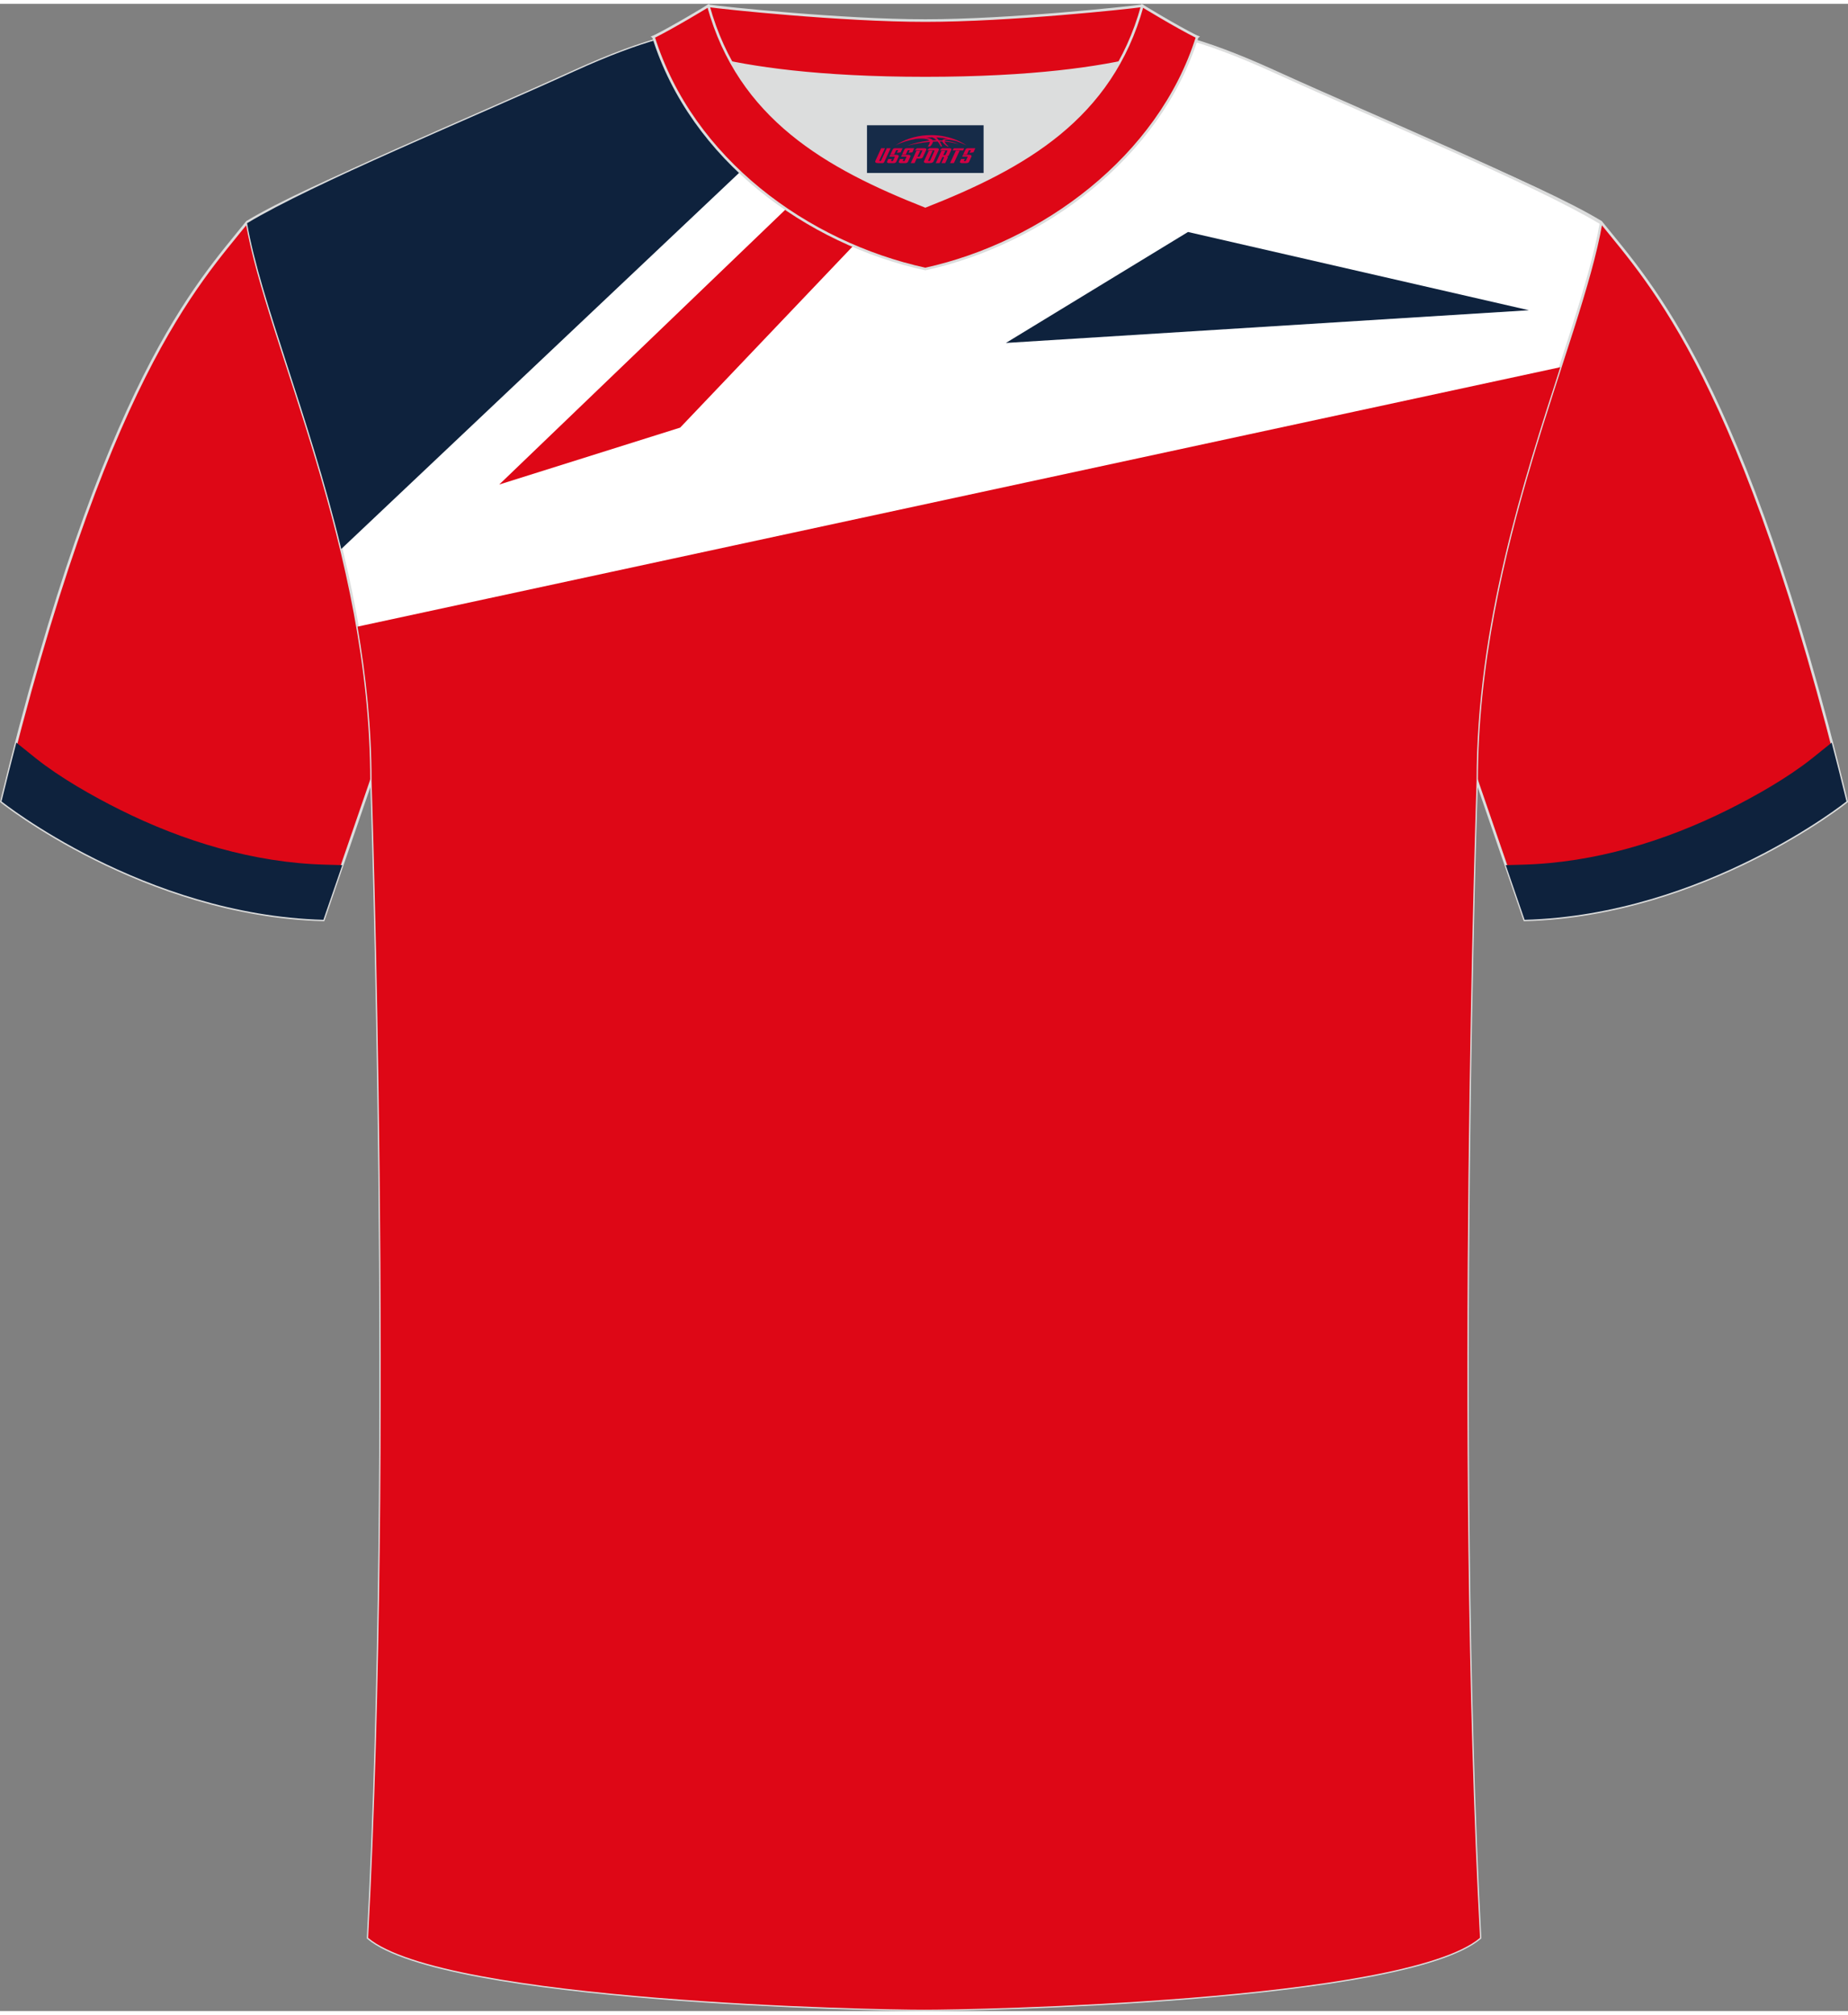
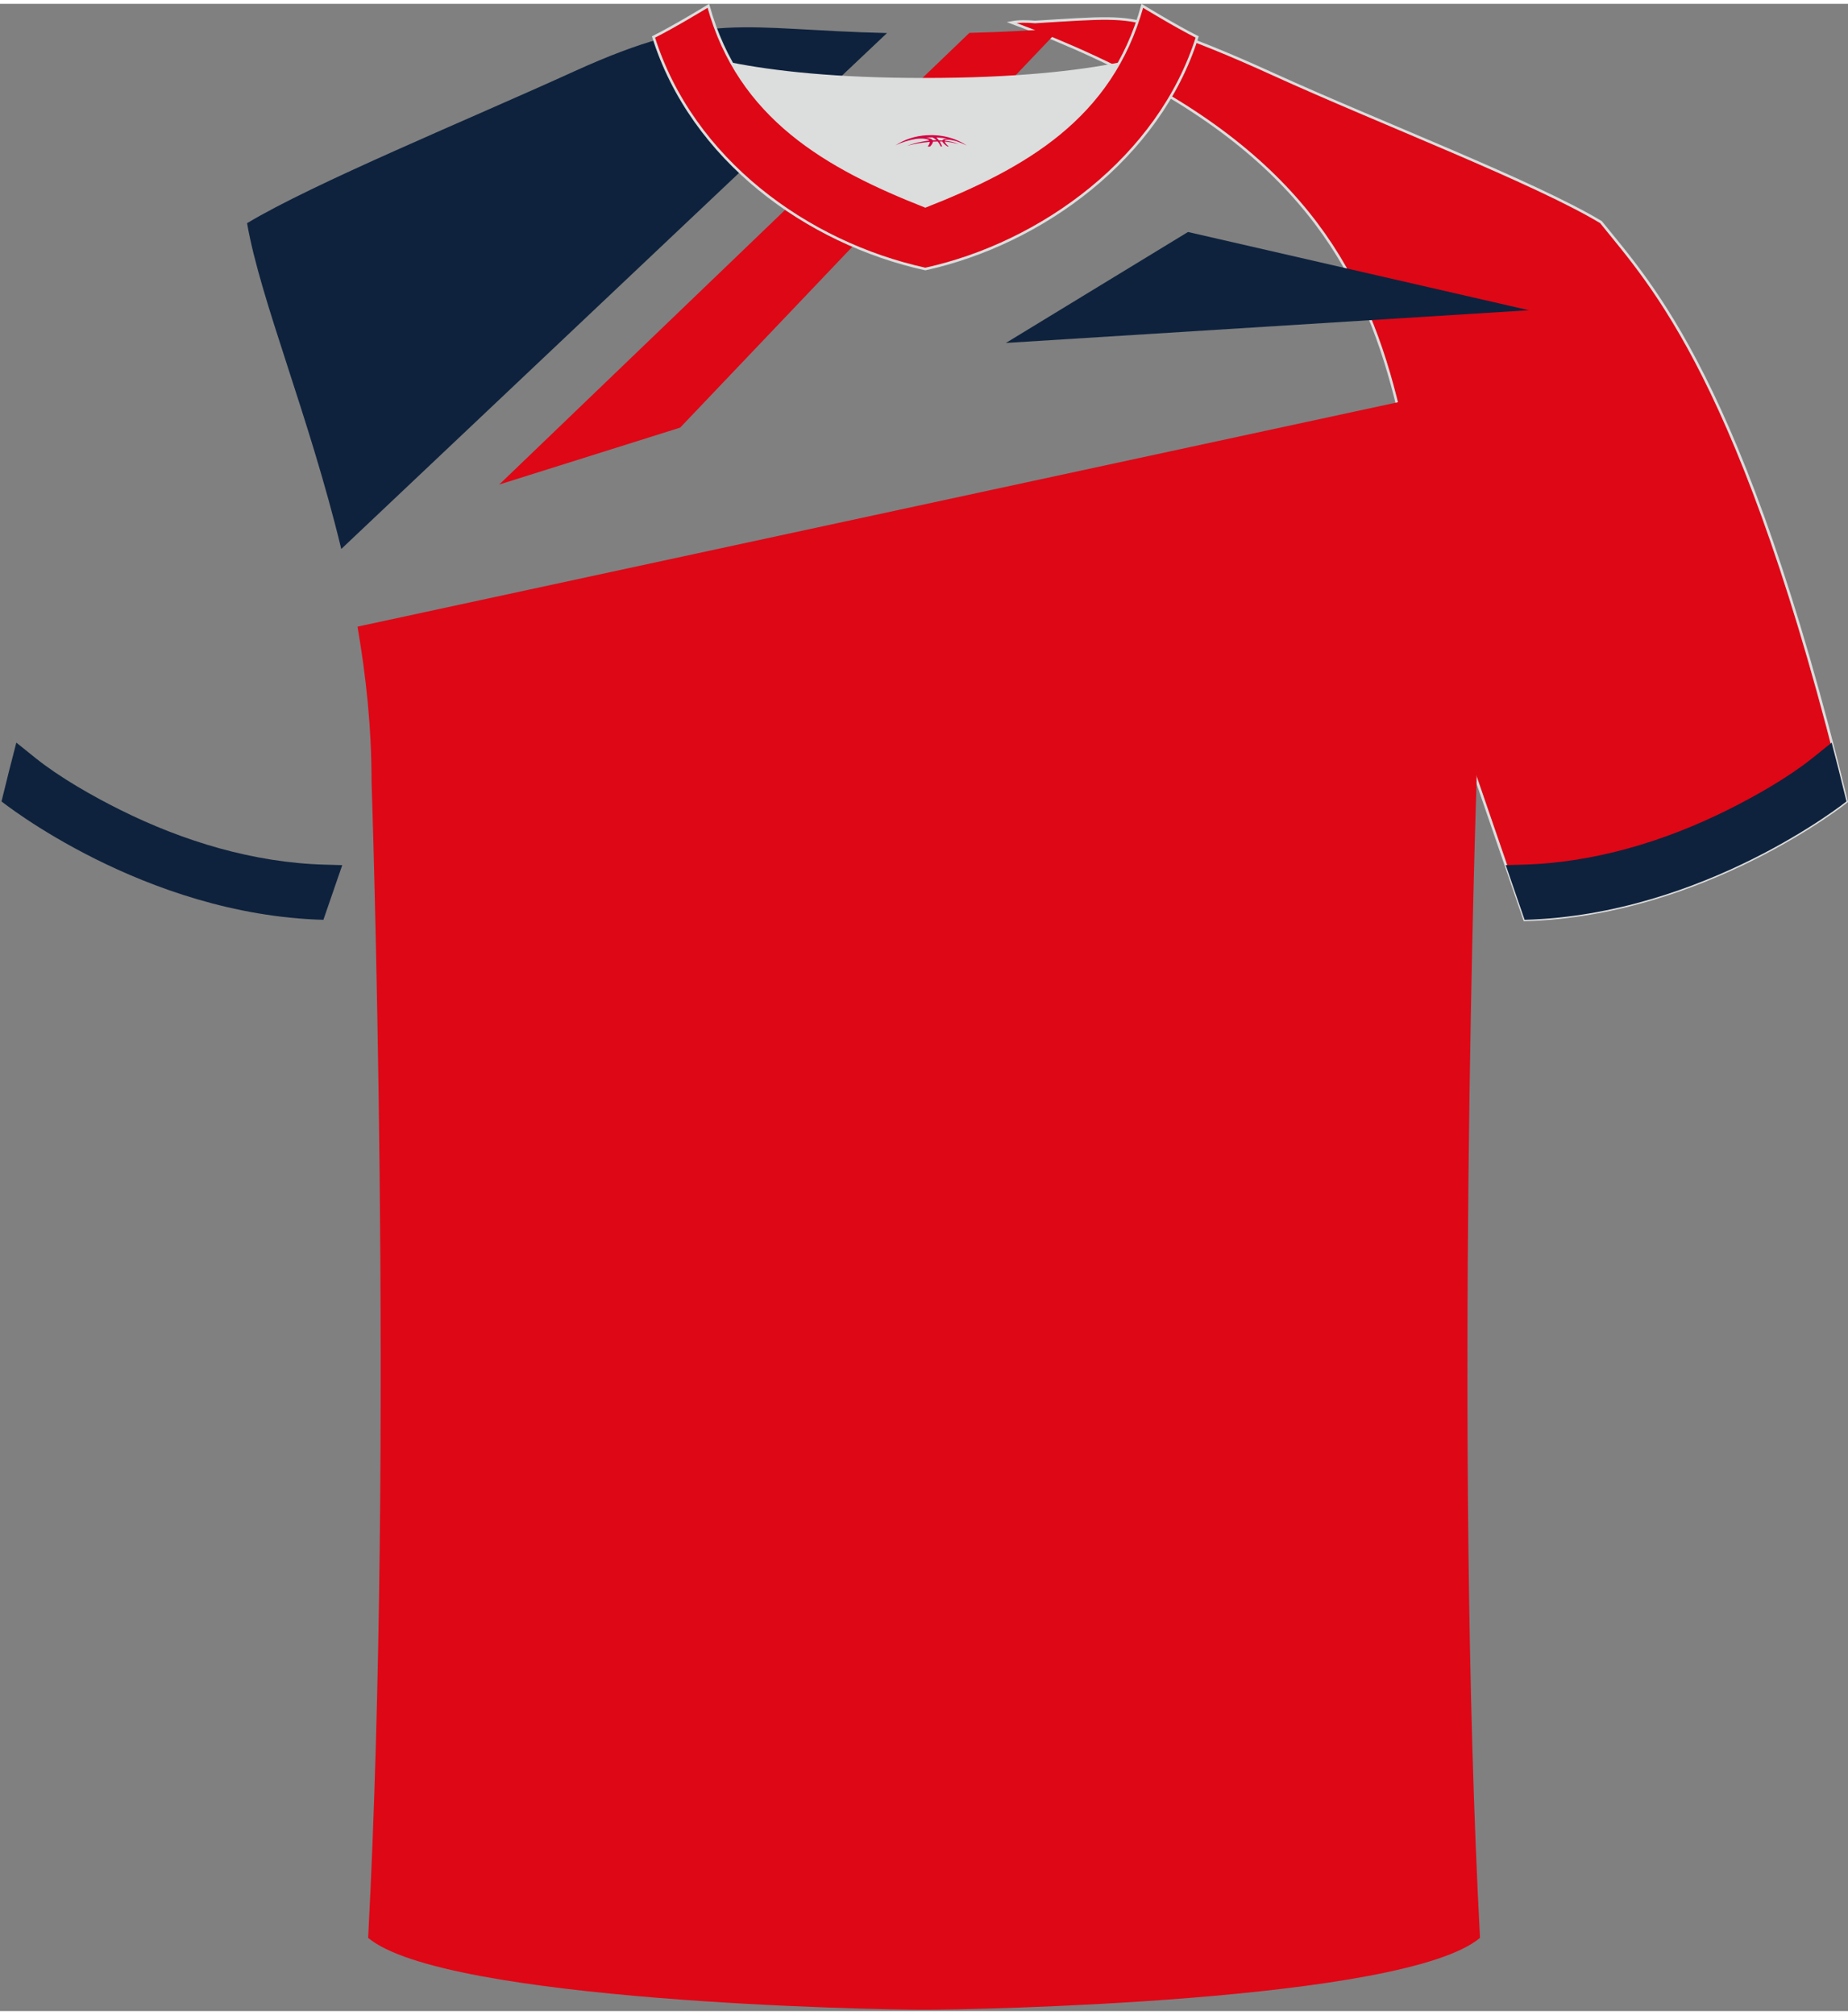
<svg xmlns="http://www.w3.org/2000/svg" version="1.1" id="图层_1" x="0px" y="0px" width="378px" height="412px" viewBox="0 0 380.35 412.98" enable-background="new 0 0 380.35 412.98" xml:space="preserve">
  <rect x="0" y="0" width="380.35" height="412.98" fill="#808080" stroke="none" />
  <path fill-rule="evenodd" clip-rule="evenodd" fill="#DE0716" stroke="#DCDDDD" stroke-width="0.534" stroke-miterlimit="22.926" d="  M329.51,44.91c10.25,12.78,29.38,32.36,50.55,119.21c0,0-29.21,23.34-66.25,24.36c0,0-7.16-20.77-9.9-28.78  c-22.4-65.08,1.92-119.56-95.71-155.86c1.44-0.27,3.11-0.27,4.93-0.1l-0.09-0.01c14-0.87,17.89-1.24,23.95,0.66  c9.65,3.37,15.63,5.8,25.09,10.1C284.04,24.48,315.82,36.67,329.51,44.91z" />
-   <path fill-rule="evenodd" clip-rule="evenodd" fill="#DE0716" stroke="#DCDDDD" stroke-width="0.534" stroke-miterlimit="22.926" d="  M50.86,44.91C40.61,57.69,21.48,77.27,0.3,164.12c0,0,29.21,23.34,66.25,24.36c0,0,7.16-20.77,9.9-28.78  c22.4-65.08-1.92-119.56,95.71-155.86c-1.44-0.27-3.11-0.27-4.93-0.1l0.09-0.01c-14-0.87-17.89-1.24-23.95,0.66  c-9.65,3.37-15.63,5.8-25.09,10.1C96.33,24.48,64.55,36.67,50.86,44.91z" />
-   <path fill-rule="evenodd" clip-rule="evenodd" fill="#FFFFFF" stroke="#DCDDDD" stroke-width="0.534" stroke-miterlimit="22.926" d="  M190.19,412.71c9.73,0.03,98.81-1.66,114.42-14.79c-5.38-101.16-0.7-238.03-0.7-238.03c0-47.69,21.32-90.07,25.61-114.77  c-13.69-8.24-45.47-21.27-67.42-31.28C231.94,0.17,227.81,6.1,190.6,6.1c-37.19,0-42.16-5.92-72.32,7.75  c-21.95,10-53.73,23.04-67.42,31.28c4.28,24.71,25.61,67.08,25.61,114.77c0,0,4.68,136.88-0.7,238.03  C91.37,411.03,180.45,412.74,190.19,412.71z" />
  <g>
    <path fill-rule="evenodd" clip-rule="evenodd" fill="#0E223D" d="M70.24,112.16L182.56,6.01c-30.07-0.7-36.45-4.78-64.29,7.84   c-21.95,10-53.73,23.04-67.42,31.28C53.64,61.16,63.59,84.63,70.24,112.16z" />
    <path fill-rule="evenodd" clip-rule="evenodd" fill="#DE0716" d="M199.51,5.98L102.75,98.9l37.24-11.71l78.17-82.08   C212.98,5.39,207.02,5.79,199.51,5.98z" />
    <polygon fill-rule="evenodd" clip-rule="evenodd" fill="#0E223D" points="207.03,69.77 244.51,46.94 314.67,63.04  " />
    <path fill-rule="evenodd" clip-rule="evenodd" fill="#DE0716" d="M73.58,128.14l247.56-53.38c-7.61,23.49-17.23,53.11-17.23,85.13   c0,0-4.68,136.87,0.7,238.03c-15.61,13.13-104.69,14.82-114.42,14.79c-9.74,0.03-98.82-1.68-114.42-14.79   c5.38-101.15,0.7-238.03,0.7-238.03C76.47,148.98,75.35,138.35,73.58,128.14z" />
  </g>
  <path fill-rule="evenodd" clip-rule="evenodd" fill="#0E223D" d="M372.96,155.24c-4.94,3.94-11.69,7.78-17.3,10.57  c-13.05,6.51-27.54,10.9-42.18,11.3l-3.57,0.1c2.11,6.14,3.88,11.25,3.88,11.25c37.04-1.02,66.25-24.36,66.25-24.36  c-1.02-4.19-2.04-8.22-3.05-12.1L372.96,155.24z" />
  <path fill-rule="evenodd" clip-rule="evenodd" fill="#0E223D" d="M7.39,155.24c4.94,3.94,11.69,7.78,17.3,10.57  c13.05,6.51,27.54,10.9,42.18,11.3l3.57,0.1c-2.11,6.14-3.88,11.25-3.88,11.25C29.52,187.44,0.31,164.1,0.31,164.1  c1.02-4.19,2.04-8.22,3.05-12.1L7.39,155.24z" />
  <g>
    <path fill-rule="evenodd" clip-rule="evenodd" fill="#DCDDDD" d="M150.52,12.07c8.45,15.15,23.39,23.07,39.92,29.57   c16.55-6.52,31.47-14.42,39.92-29.58c-8.65,1.72-21.44,3.19-39.92,3.19C171.98,15.27,159.17,13.79,150.52,12.07z" />
-     <path fill-rule="evenodd" clip-rule="evenodd" fill="#DE0716" stroke="#DCDDDD" stroke-width="0.534" stroke-miterlimit="22.926" d="   M190.45,3.44c-17.28,0-41.77-2.61-44.66-3.03c0,0-5.53,4.62-11.29,6.41c0,0,11.78,8.46,55.95,8.46s55.95-8.46,55.95-8.46   C240.63,5.03,235.1,0.4,235.1,0.4C232.2,0.82,207.71,3.44,190.45,3.44z" />
    <path fill-rule="evenodd" clip-rule="evenodd" fill="#DE0716" stroke="#DCDDDD" stroke-width="0.534" stroke-miterlimit="22.926" d="   M190.45,54.56c23.96-5.26,48.14-22.9,55.95-47.74c-4.42-2.21-11.29-6.41-11.29-6.41c-6.4,23.14-24.3,33.23-44.66,41.25   c-20.32-8.01-38.26-18.15-44.66-41.25c0,0-6.86,4.19-11.29,6.41C142.42,32.03,166.09,49.21,190.45,54.56z" />
  </g>
  <g id="tag_logo">
-     <rect y="24.98" fill="#162B48" width="24" height="9.818" x="178.44" />
    <g>
      <path fill="#D30044" d="M194.4,28.17l0.005-0.011c0.131-0.311,1.085-0.262,2.351,0.071c0.715,0.24,1.44,0.54,2.193,0.9    c-0.218-0.147-0.447-0.289-0.682-0.42l0.011,0.005l-0.011-0.005c-1.478-0.845-3.218-1.418-5.1-1.62    c-1.282-0.115-1.658-0.082-2.411-0.055c-2.449,0.142-4.68,0.905-6.458,2.095c1.26-0.638,2.722-1.075,4.195-1.336    c1.467-0.18,2.476-0.033,2.771,0.344c-1.691,0.175-3.469,0.633-4.555,1.075c1.156-0.338,2.967-0.665,4.647-0.813    c0.016,0.251-0.115,0.567-0.415,0.96h0.475c0.376-0.382,0.584-0.725,0.595-1.004c0.333-0.022,0.66-0.033,0.971-0.033    C193.23,28.61,193.44,28.96,193.64,29.35h0.262c-0.125-0.344-0.295-0.687-0.518-1.036c0.207,0,0.393,0.005,0.567,0.011    c0.104,0.267,0.496,0.66,1.058,1.025h0.245c-0.442-0.365-0.753-0.753-0.835-1.004c1.047,0.065,1.696,0.224,2.885,0.513    C196.22,28.43,195.48,28.26,194.4,28.17z M191.96,28.08c-0.164-0.295-0.655-0.485-1.402-0.551    c0.464-0.033,0.922-0.055,1.364-0.055c0.311,0.147,0.589,0.344,0.84,0.589C192.5,28.06,192.23,28.07,191.96,28.08z M193.94,28.13c-0.224-0.016-0.458-0.027-0.715-0.044c-0.147-0.202-0.311-0.398-0.502-0.6c0.082,0,0.164,0.005,0.24,0.011    c0.72,0.033,1.429,0.125,2.138,0.273C194.43,27.73,194.05,27.89,193.94,28.13z" />
-       <path fill="#D30044" d="M181.36,29.71L180.19,32.26C180.01,32.63,180.28,32.77,180.76,32.77l0.873,0.005    c0.115,0,0.251-0.049,0.327-0.175l1.342-2.891H182.52L181.3,32.34H181.13c-0.147,0-0.185-0.033-0.147-0.125l1.156-2.504H181.36L181.36,29.71z M183.22,31.06h1.271c0.36,0,0.584,0.125,0.442,0.425L184.46,32.52C184.36,32.74,184.09,32.77,183.86,32.77H182.94c-0.267,0-0.442-0.136-0.349-0.333l0.235-0.513h0.742L183.39,32.3C183.37,32.35,183.41,32.36,183.47,32.36h0.18    c0.082,0,0.125-0.016,0.147-0.071l0.376-0.813c0.011-0.022,0.011-0.044-0.055-0.044H183.05L183.22,31.06L183.22,31.06z M184.04,30.99h-0.78l0.475-1.025c0.098-0.218,0.338-0.256,0.578-0.256H185.76L185.37,30.55L184.59,30.67l0.262-0.562H184.56c-0.082,0-0.12,0.016-0.147,0.071L184.04,30.99L184.04,30.99z M185.63,31.06L185.46,31.43h1.069c0.06,0,0.06,0.016,0.049,0.044    L186.2,32.29C186.18,32.34,186.14,32.36,186.06,32.36H185.88c-0.055,0-0.104-0.011-0.082-0.06l0.175-0.376H185.23L185,32.44C184.9,32.63,185.08,32.77,185.35,32.77h0.916c0.24,0,0.502-0.033,0.605-0.251l0.475-1.031c0.142-0.3-0.082-0.425-0.442-0.425H185.63L185.63,31.06z M186.44,30.99l0.371-0.818c0.022-0.055,0.06-0.071,0.147-0.071h0.295L186.99,30.66l0.791-0.115l0.387-0.845H186.72c-0.24,0-0.48,0.038-0.578,0.256L185.67,30.99L186.44,30.99L186.44,30.99z M188.84,31.45h0.278c0.087,0,0.153-0.022,0.202-0.115    l0.496-1.075c0.033-0.076-0.011-0.12-0.125-0.12H188.29l0.431-0.431h1.522c0.355,0,0.485,0.153,0.393,0.355l-0.676,1.445    c-0.06,0.125-0.175,0.333-0.644,0.327l-0.649-0.005L188.23,32.77H187.45l1.178-2.558h0.785L188.84,31.45L188.84,31.45z     M191.43,32.26c-0.022,0.049-0.06,0.076-0.142,0.076h-0.191c-0.082,0-0.109-0.027-0.082-0.076l0.944-2.051h-0.785l-0.987,2.138    c-0.125,0.273,0.115,0.415,0.453,0.415h0.72c0.327,0,0.649-0.071,0.769-0.322l1.085-2.384c0.093-0.202-0.06-0.355-0.415-0.355    h-1.533l-0.431,0.431h1.38c0.115,0,0.164,0.033,0.131,0.104L191.43,32.26L191.43,32.26z M194.15,31.13h0.278    c0.087,0,0.158-0.022,0.202-0.115l0.344-0.753c0.033-0.076-0.011-0.12-0.125-0.12h-1.402l0.425-0.431h1.527    c0.355,0,0.485,0.153,0.393,0.355l-0.529,1.124c-0.044,0.093-0.147,0.18-0.393,0.18c0.224,0.011,0.256,0.158,0.175,0.327    l-0.496,1.075h-0.785l0.54-1.167c0.022-0.055-0.005-0.087-0.104-0.087h-0.235L193.38,32.77h-0.785l1.178-2.558h0.785L194.15,31.13L194.15,31.13z M196.72,30.22L195.54,32.77h0.785l1.184-2.558H196.72L196.72,30.22z M198.23,30.15l0.202-0.431h-2.1l-0.295,0.431    H198.23L198.23,30.15z M198.21,31.06h1.271c0.36,0,0.584,0.125,0.442,0.425l-0.475,1.031c-0.104,0.218-0.371,0.251-0.605,0.251    h-0.916c-0.267,0-0.442-0.136-0.349-0.333l0.235-0.513h0.742L198.38,32.3c-0.022,0.049,0.022,0.06,0.082,0.06h0.18    c0.082,0,0.125-0.016,0.147-0.071l0.376-0.813c0.011-0.022,0.011-0.044-0.049-0.044h-1.069L198.21,31.06L198.21,31.06z     M199.02,30.99H198.24l0.475-1.025c0.098-0.218,0.338-0.256,0.578-0.256h1.451l-0.387,0.845l-0.791,0.115l0.262-0.562h-0.295    c-0.082,0-0.12,0.016-0.147,0.071L199.02,30.99z" />
    </g>
  </g>
</svg>